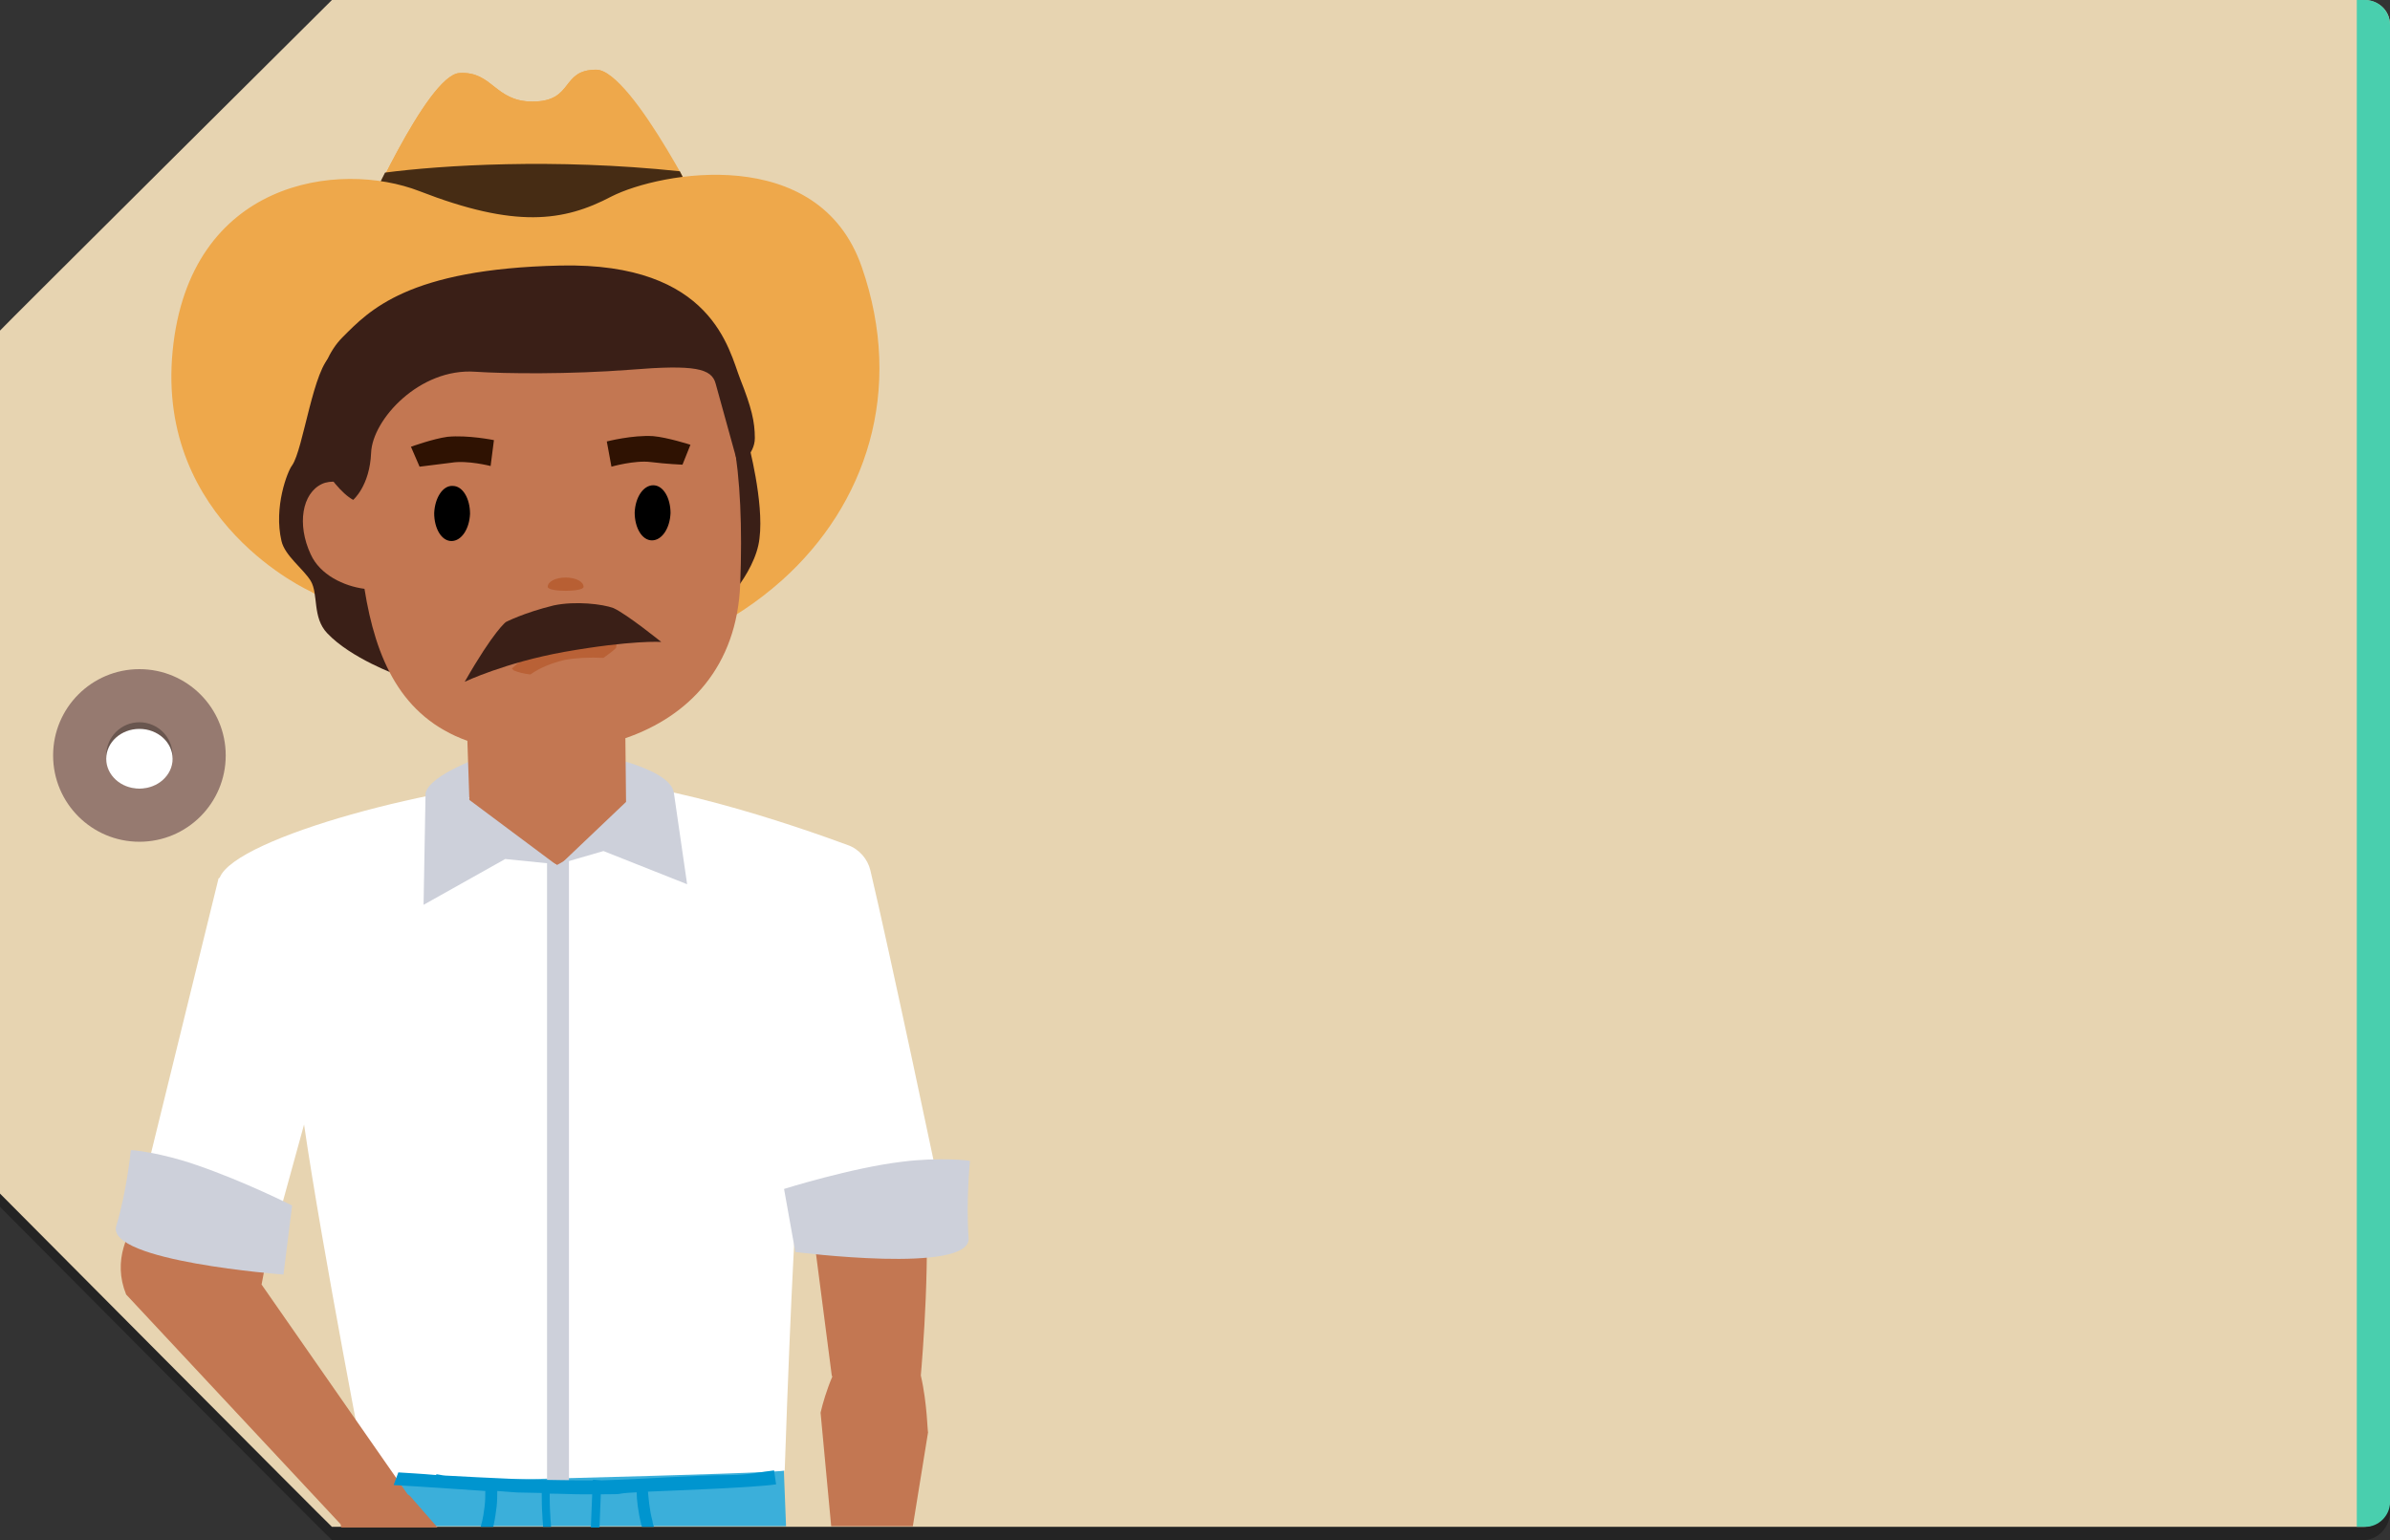
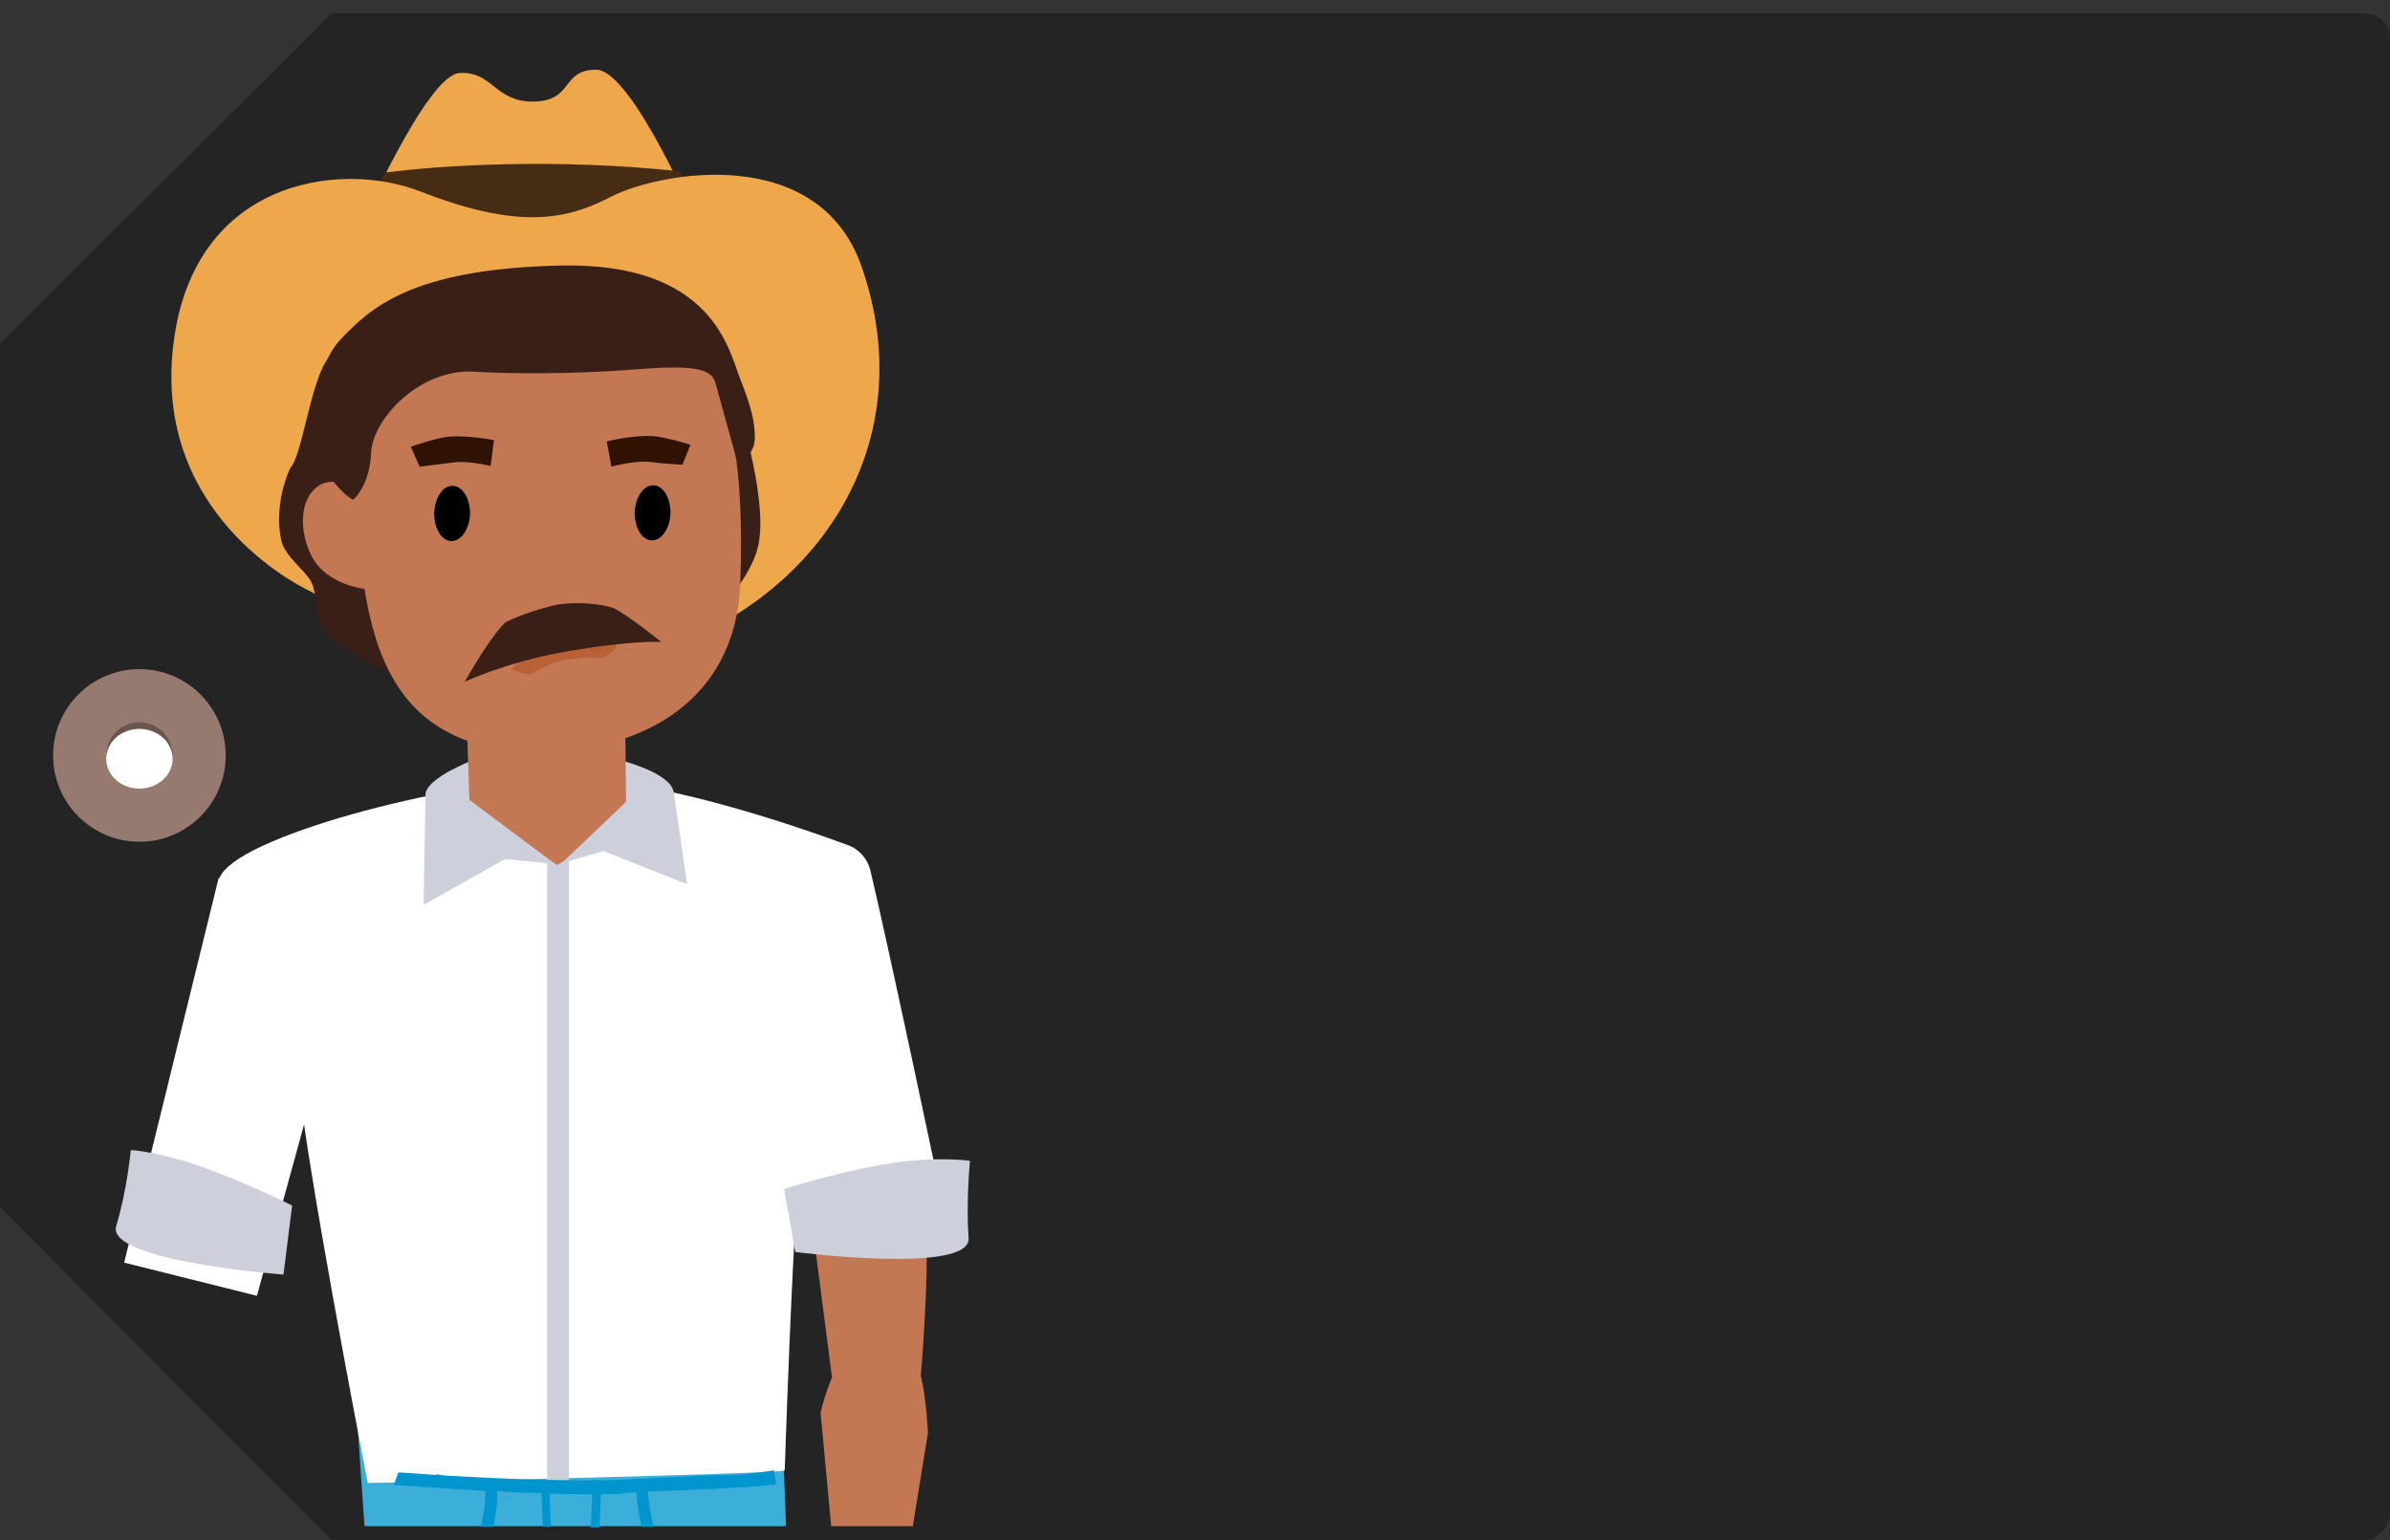
<svg xmlns="http://www.w3.org/2000/svg" version="1.1" x="0px" y="0px" width="360px" height="232px" viewBox="0 0 360 232" xml:space="preserve">
  <rect x="0" y="0" width="360" height="232" fill="#333333" stroke="none" />
  <style type="text/css">.st0{opacity:0.3;} .st1{fill:#E7D4B1;} .st2{fill:#49CFAE;} .st3{fill:#967A70;} .st4{fill:#FFFFFF;} .st5{fill:#C37752;} .st6{fill:#3BAFDA;} .st7{fill:#CDD0DA;} .st8{fill:#EEA84B;} .st9{fill:#462C14;} .st10{fill:#3A1F17;} .st11{fill:#2F1202;} .st12{fill:#B96136;} .st13{fill:#B85F33;} .st14{fill:#0095CF;}</style>
  <g id="Capa_1">
    <path class="st0" d="M356 2H50S0 51.7 0 51.8v130S49.9 232 50 232h306c2.2 0 4-2 4-4.2V5.8c0-2.3-1.8-3.8-4-3.8z" />
-     <path class="st1" d="M356 0H50S0 49.7 0 49.8v130S49.9 230 50 230h306c2.2 0 4-2 4-4.2V3.8c0-2.3-1.8-3.8-4-3.8z" />
-     <path class="st2" d="M360 3.7v222.6c0 2-1.7 3.7-3.7 3.7H355V0h1.3c2 0 3.7 1.7 3.7 3.7z" />
    <circle class="st3" cx="21" cy="113.8" r="13" />
    <circle class="st0" cx="21" cy="113.8" r="5" />
    <ellipse class="st4" cx="21" cy="114.3" rx="5" ry="4.5" />
  </g>
  <g id="h_x5F_12">
    <path class="st5" d="M138.7 207.2c.2-2.3 1.6-18.6.5-30-.5-4.7-16.7 8.5-16.7 8.5l2.8 21.6h.1c-.9 2.1-1.5 4.2-1.8 5.5l1.6 17.1h12.3l2.3-14.2c-.1.3-.1-4.2-1.1-8.5z" />
    <path class="st6" d="M117.3 201.9c-5.3-8-57.9 11.2-63.5 12l1.1 16h63.5l-1.1-28z" />
    <path class="st4" d="M131.1 131.1c-.4-1.7-1.7-3.2-3.4-3.8-7.6-2.8-29.9-10.6-44-10-17 .6-48.2 8.8-50.6 14.9-.1.1-.2.1-.2.2l-14.2 57.8 20 5 7.1-25.8c2.8 19.2 9.6 54 9.6 54s62.8-1.4 62.8-1.9c1-29.3 1.8-41.1 2-43l1.7 4 19.9-1.9c.1 0-8.1-38.6-10.7-49.5z" />
    <path class="st7" d="M64.1 119.5l-.3 16.8 12.3-6.9 7.9.8-13.4-10 2.7-2.1-.1-4.4c0 .1-8.5 2.9-9.1 5.8zM101.5 119.4l2 13.8-12.6-5-6.9 2 10-9.6-6-3-.4-4.5c0 .1 13.3 2.2 13.9 6.3z" />
    <path class="st8" d="M54.3 34.1s10-22.8 14.9-23.1c5-.3 5.3 4.3 11 4.3 6.3 0 4.2-4.8 9.6-4.8 5.5 0 15.7 24.2 15.7 24.2s-30 4.3-51.2-.6z" />
-     <path class="st8" d="M54.3 34.1s10-22.8 14.9-23.1c5-.3 5.3 4.3 11 4.3 6.3 0 4.2-4.8 9.6-4.8 5.5 0 17.2 24 17.2 24s-31.5 4.5-52.7-.4z" />
    <path class="st9" d="M106.6 37.4s-1.3-6.1-4.2-11.6c-18.9-2-36-.9-44.4.2-2.7 5.1-3.7 11-3.7 11 21.2 4.8 52.3.4 52.3.4z" />
    <path class="st8" d="M46.8 89.1S23.5 78.7 26 52.9s25.1-28.8 37.2-24.1c14.4 5.6 21.7 4.6 28.9.8 7.3-3.7 31.2-8.1 37.7 10.6s.6 35.9-12 47.2c-30.4 27.1-71 1.7-71 1.7z" />
    <path class="st10" d="M59.9 101.7s-7-2.5-10.6-6.3C47 93 48 89.5 46.8 87.5c-1.1-1.8-3.9-3.8-4.4-6-1.2-5.1.9-10.5 1.6-11.4 1.7-2.4 3.2-14.9 6-16.6 2.8-1.7 6 14.7 6 14.7s12.9 39.4 3.9 33.5zM112.7 66.7s2.4 8.9 1.7 14.4c-.6 5.5-6.5 11.1-6.5 11.1l1.1-24.1 3.7-1.4z" />
    <path class="st5" d="M76.6 41.5c-17.4.1-23.4 13.9-23 31.9-1.9-.9-3.8-1.1-5.1-.5-3 1.4-3.8 6.1-1.7 10.6 1.4 3.1 5 4.8 8.1 5.2 1.7 10.6 5.5 19.3 15.5 22.9l.3 8.9 13.4 10 10.2-9.7-.1-9.6c9.6-3.3 16.8-10.8 17.3-23.2 1.3-34.4-7.5-46.6-34.9-46.5z" />
    <path d="M65.4 77.3c0 2.3 1.1 4.2 2.6 4.2s2.7-1.8 2.8-4.1c0-2.3-1.1-4.2-2.6-4.2-1.5-.1-2.7 1.8-2.8 4.1zM95.6 77.2c0 2.3 1.1 4.2 2.6 4.2s2.7-1.8 2.8-4.1c0-2.3-1.1-4.2-2.6-4.2s-2.7 1.8-2.8 4.1z" />
    <path class="st11" d="M74.4 66.3s-3.9-.8-7-.5c-2.2.3-5.5 1.5-5.5 1.5l1.3 3 4.8-.6c2.4-.4 5.9.5 5.9.5l.5-3.9zM91.4 66.5s3.9-1 7-.8c2.2.2 5.6 1.3 5.6 1.3l-1.2 3s-2.4-.1-4.8-.4c-2.4-.3-5.9.7-5.9.7l-.7-3.8z" />
    <path class="st12" d="M85.1 99.4c1.7-.3 3.6-.4 5.8-.3.7-.5 1.4-1 1.9-1.5l.1-.7c-3.1-.4-5.9-.3-8.3.1-3.1.6-5.6 1.9-7.5 3.7l.3.3c.7.3 1.6.5 2.5.6 1.4-1 3.1-1.7 5.2-2.2z" />
    <path class="st10" d="M53.2 75.3s2.5-2.1 2.7-7.1S63.2 55.4 71.6 56c4.5.3 14.2.4 23.3-.3 9.8-.8 12.3-.2 12.9 2.1.6 2.2 3.4 12.3 3.4 12.3s2.5-1.6 2.5-4.1-.5-4.6-2.2-8.9-4.1-17.6-27.1-17.1-28.8 6.8-32.8 10.8c-4.3 4.3-4 12-5.2 13.1s3.3 9.5 6.8 11.4zM76.2 93.7s-1.8 1.3-6.2 9c0 0 6.1-2.9 15-4.5 10.2-1.8 14.6-1.5 14.6-1.5s-5.2-4.2-7.2-5.1c-1.6-.6-5.7-1.1-9-.4-4.5 1.1-7.2 2.5-7.2 2.5z" />
    <path class="st7" d="M146.1 174.9s-.6 6.2-.2 11.6c.4 5.5-26.1 2.1-26.1 2.1l-1.7-9.5s10.2-3.2 17.8-4.1c5.4-.7 10.4-.2 10.2-.1z" />
-     <path class="st13" d="M82.5 88.4c0-.8 1.2-1.4 2.7-1.4s2.7.6 2.7 1.4c0 .8-5.4.8-5.4 0z" />
    <path class="st7" d="M85.7 223h-3.3v-93.4l1.5.7 1.8-1z" />
-     <path class="st5" d="M61.8 225.4c-.1-.1-.2-.2-.4-.3l-22-31.6.9-4.7L27.6 177s-12.7 7.9-8.6 18l32.3 34.6.1.5h14.5l-4.1-4.7z" />
    <path class="st14" d="M116.6 221.5c-1.8.2-4 .7-6.5.7-5.5 0-12.5.6-19.5.8l-1.3-.1v.1h-1.9c-7.2 0-14.3-.4-19.9-.7-.5 0-1.1-.1-1.6-.2h-.2v.1c-2.2-.2-4.2-.3-5.7-.4-.2.6-.5 1.3-.7 1.9 1.7.1 11.2.7 13.8.9 0 .7 0 1.4-.1 2.3-.1.7-.2 1.8-.6 3.1h1.9c.3-1.3.4-2.3.5-3 .1-.9.1-1.7.1-2.4 4.1.3 1.7.2 6.7.3 0 .9 0 2.1.1 3.5 0 .5.1 1 .1 1.6H83c0-.6-.1-1.1-.1-1.6-.1-1.4-.1-2.5-.1-3.4 1.6 0 3.2.1 4.9.1h1.5l-.2 5h1.3l.2-5c4.5 0 1.4-.1 5.4-.3 0 1 .2 2.9.7 4.9 0 .1.1.2.1.3h1.8c-.1-.3-.2-.6-.2-.8-.5-1.8-.6-3.6-.7-4.5 4.5-.2 15.9-.6 19.3-1.1l-.3-2.1z" />
    <path class="st7" d="M19.7 173.3s-.6 6.2-2.2 11.4C16 190 42.7 192 42.7 192l1.3-10.4s-7.1-3.6-14.4-6.1c-5.1-1.8-10.1-2.4-9.9-2.2z" />
  </g>
</svg>